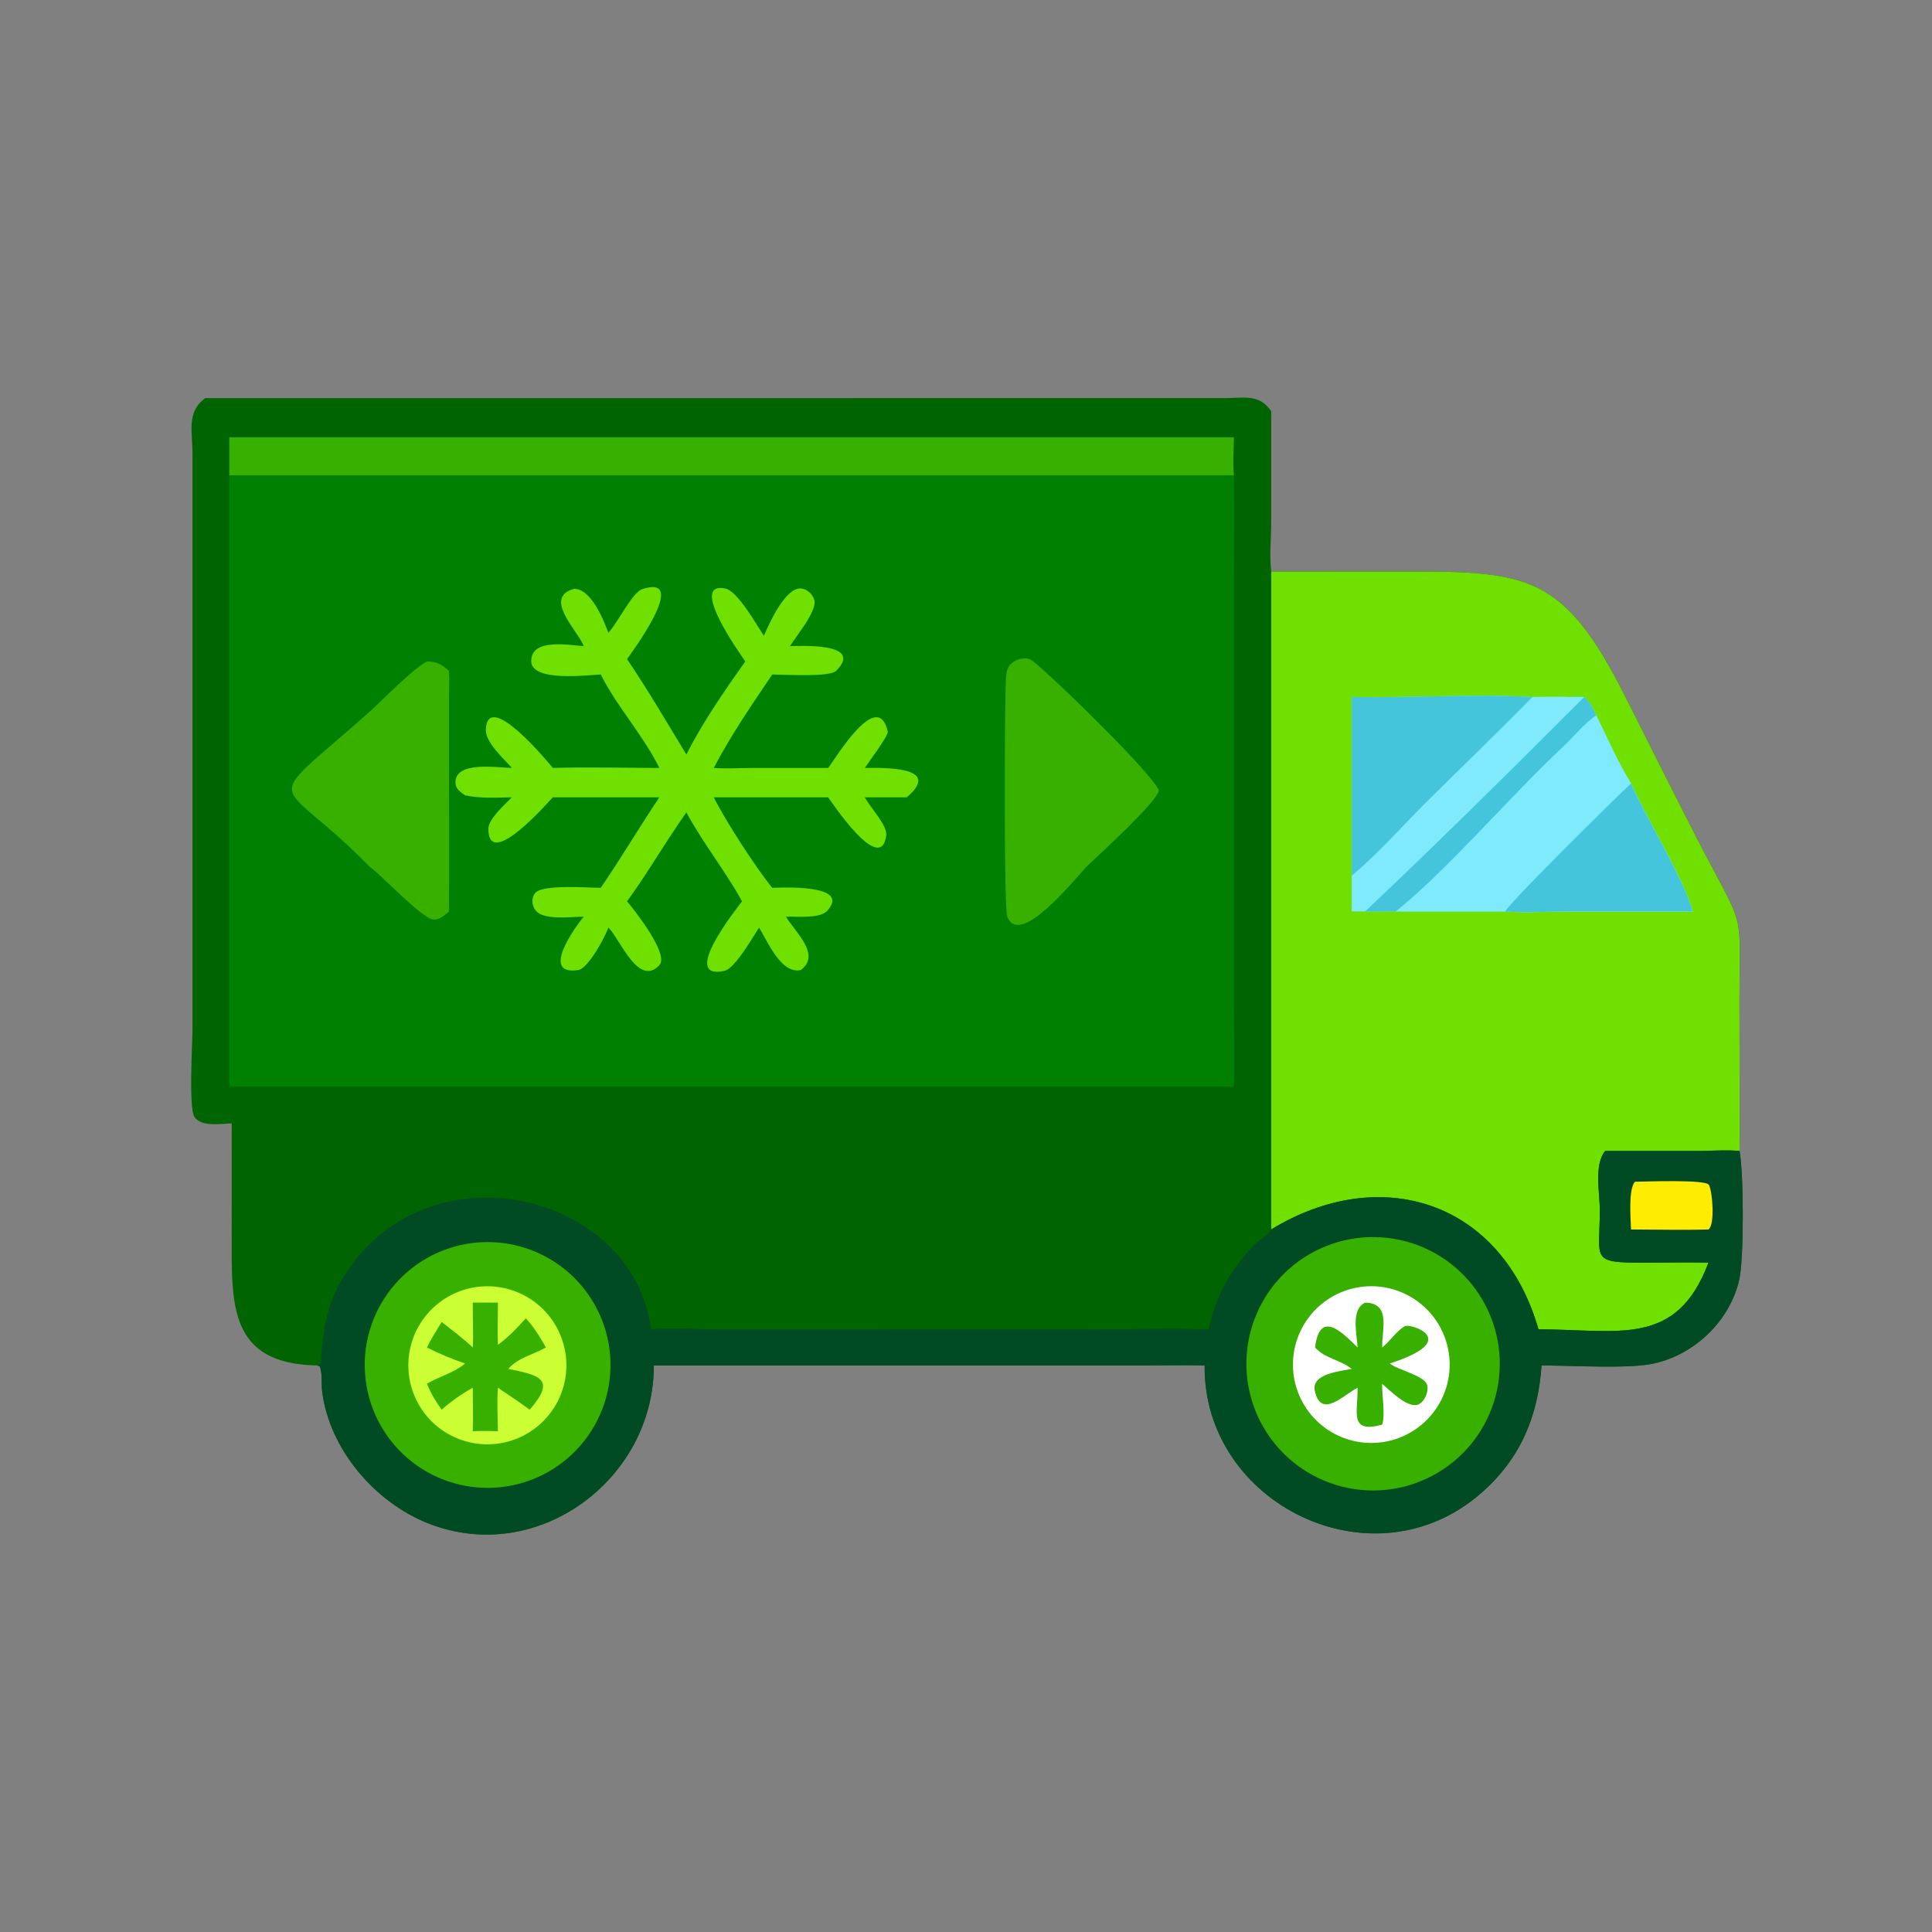
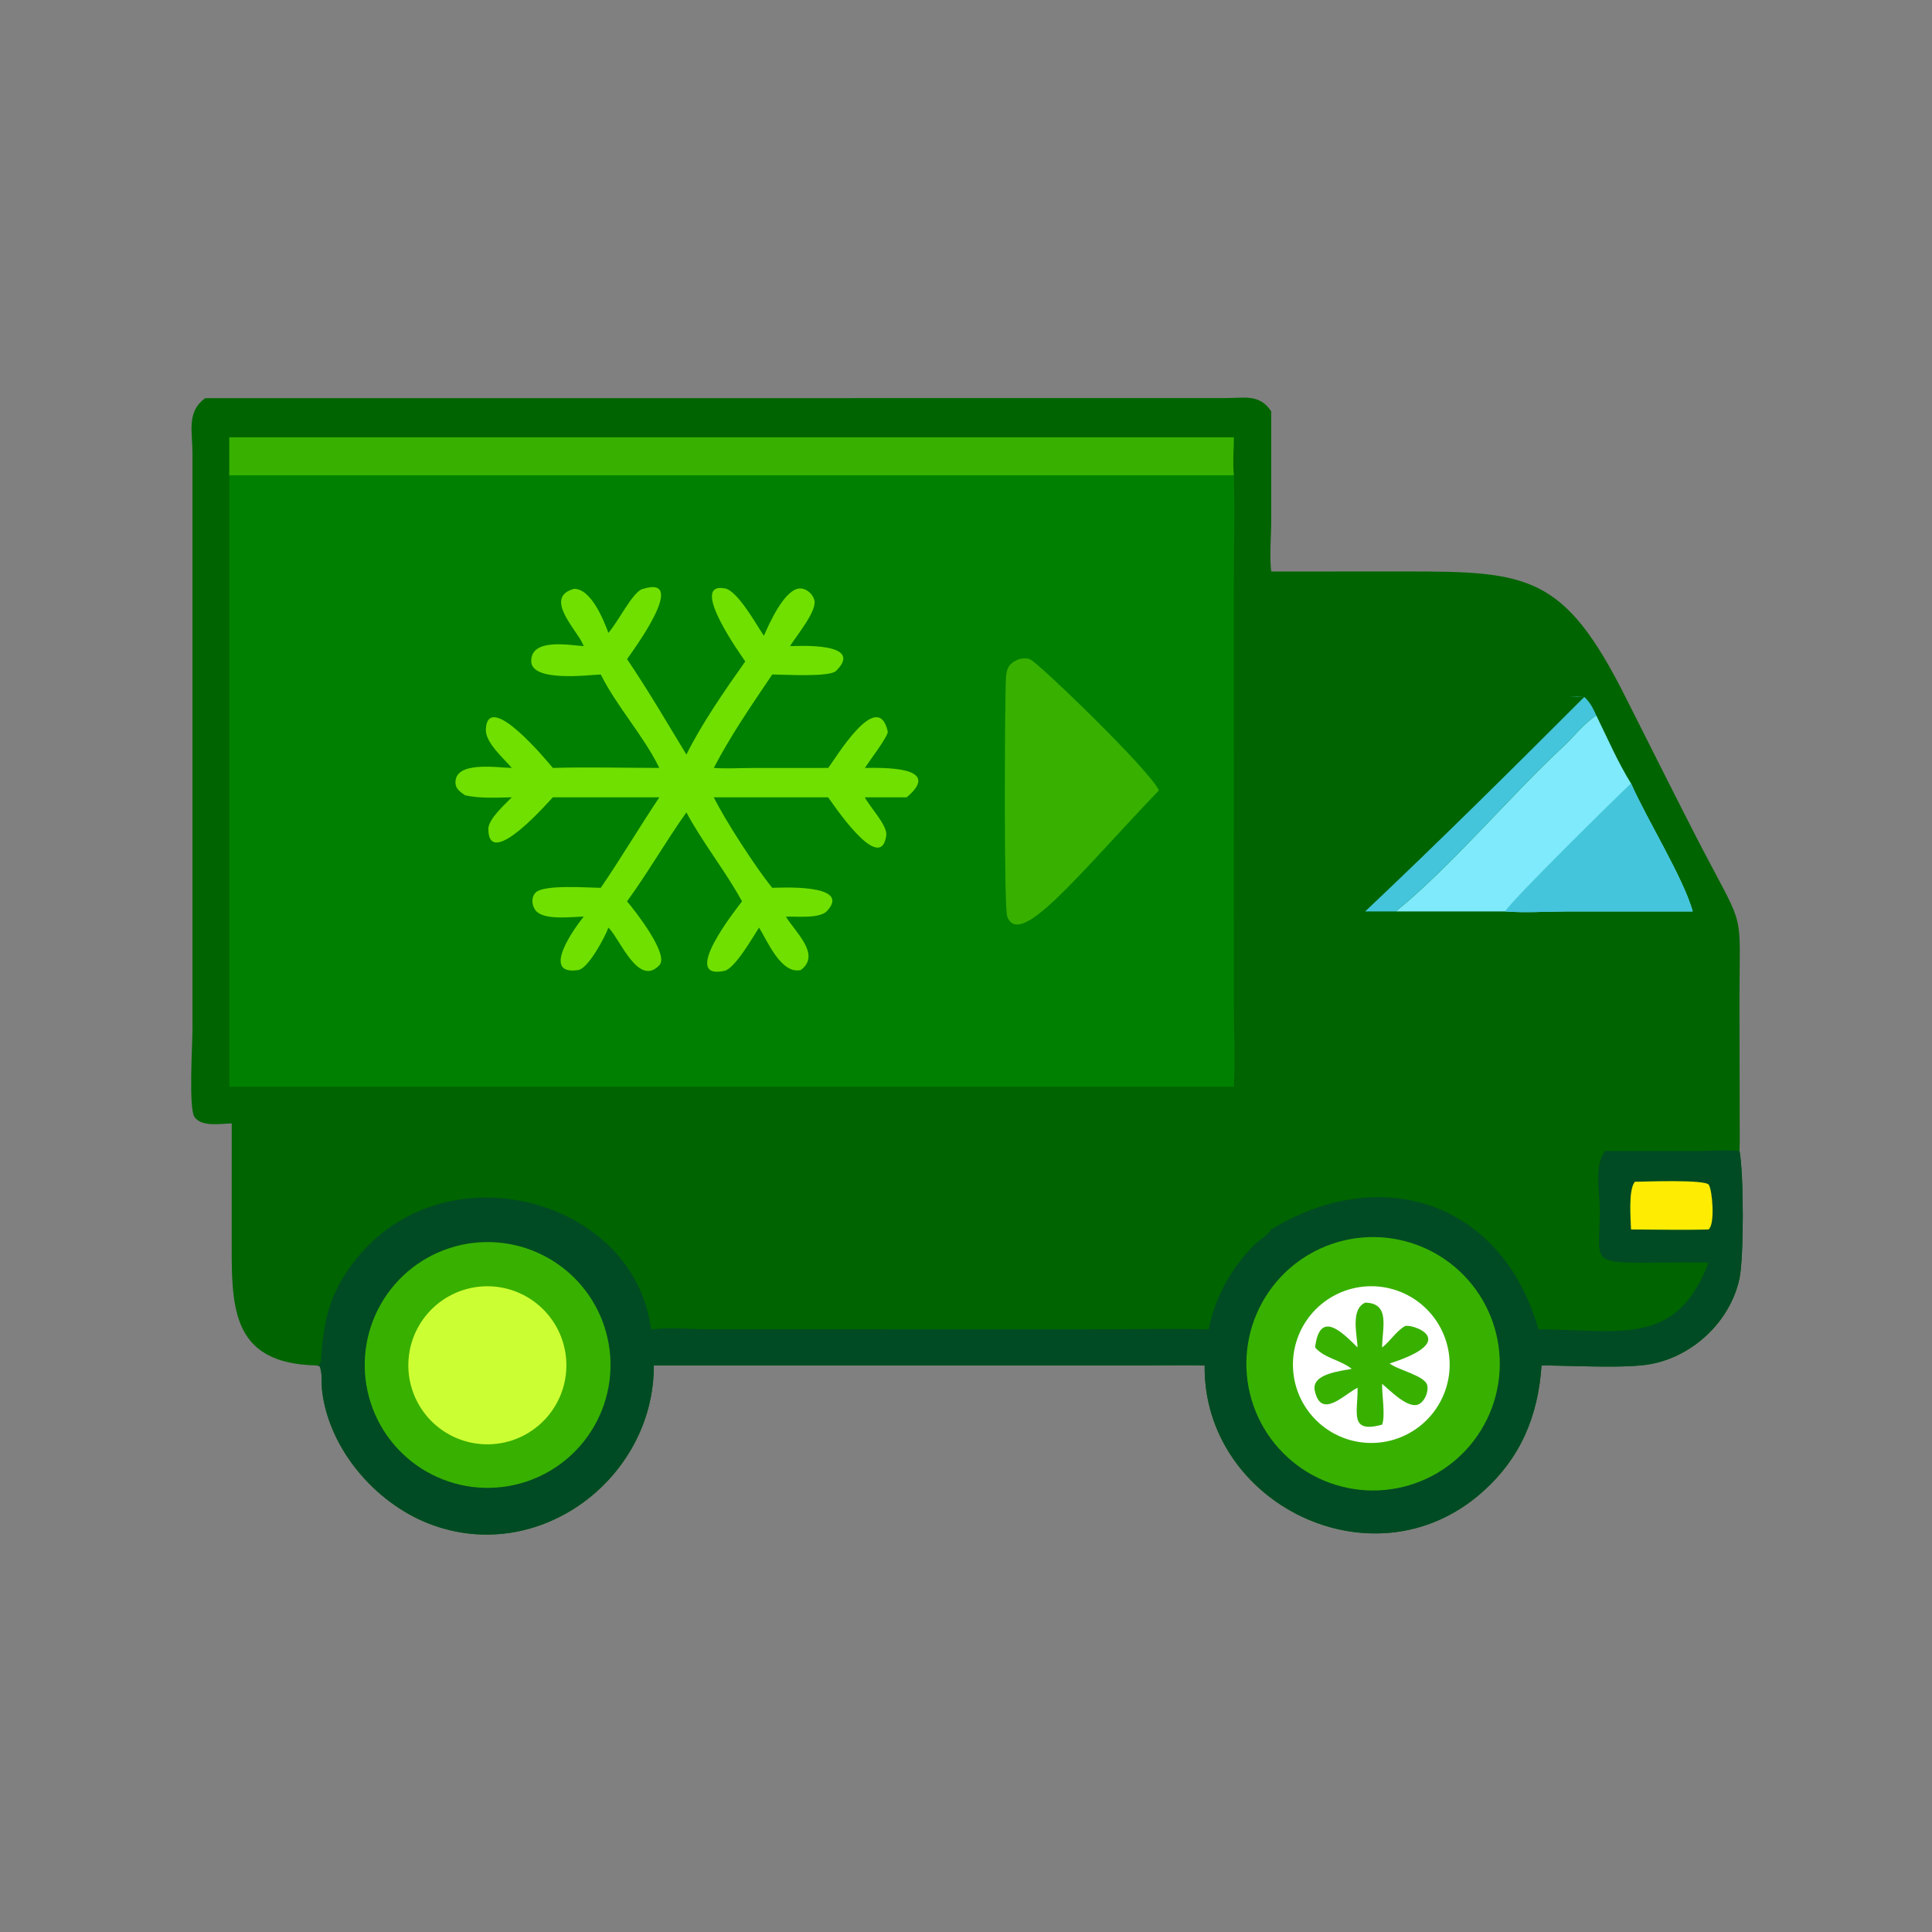
<svg xmlns="http://www.w3.org/2000/svg" width="1024" height="1024">
  <rect width="100%" height="100%" fill="#808080" stroke="none" />
  <path fill="#006400" transform="scale(2 2)" d="M54.393 105.517L324.65 105.5C329.647 105.501 333.821 104.32 336.885 109.003L336.881 138.238C336.877 142.508 336.384 147.246 336.885 151.455L372.825 151.443C405.002 151.432 414.522 152.389 430.711 184.599L442.14 207.297C445.255 213.413 448.328 219.569 451.511 225.649C462.567 246.771 461.004 240.871 460.979 264.61L461.047 302.682C461.043 303.459 461.019 304.236 460.988 305.012C462.119 310.797 462.177 333.331 460.957 338.928C458.498 350.212 448.665 359.468 437.349 361.516C430.566 362.744 416.071 361.853 408.522 361.861C407.605 375.412 402.88 386.627 392.53 395.677C363.767 420.828 318.815 398.408 319.247 361.861C313.957 361.725 308.645 361.857 303.351 361.858L176.439 361.861L173.268 361.861C173.339 391.853 142.693 415.034 113.718 403.799C99.423 398.255 87.191 384.018 85.362 368.557C85.124 366.552 85.499 363.876 84.699 362.068L84.042 361.861C60.53 361.428 61.398 345.651 61.399 327.123L61.409 297.714C58.604 297.752 53.479 298.759 51.561 296.041C49.939 293.742 51.006 276.626 51.007 272.982L51.01 120.017C51.011 114.516 49.368 109.117 54.393 105.517Z" />
-   <path fill="#70E000" transform="scale(2 2)" d="M336.885 151.455L372.825 151.443C405.002 151.432 414.522 152.389 430.711 184.599L442.14 207.297C445.255 213.413 448.328 219.569 451.511 225.649C462.567 246.771 461.004 240.871 460.979 264.61L461.047 302.682C461.043 303.459 461.019 304.236 460.988 305.012C457.759 304.737 454.504 304.927 451.269 305.012L425.377 305.012C422.389 308.73 423.967 316.167 423.97 320.591C423.981 333.866 421.176 334.664 435.947 334.618C441.55 334.601 447.165 334.508 452.767 334.602C444.265 357.24 428.839 352.288 407.713 352.288C397.94 318.222 365.798 308.167 336.885 325.819L336.885 273.079L336.885 160.039L336.885 151.455Z" />
-   <path fill="#7FEAFB" transform="scale(2 2)" d="M415.923 184.703C417.25 184.628 418.521 184.631 419.848 184.703C421.414 186.115 422.17 187.707 423.028 189.581C425.975 195.578 428.704 201.943 432.237 207.612C436.538 217.351 446.139 232.716 448.586 241.538L415.069 241.546C409.753 241.548 404.182 241.957 398.907 241.538L369.894 241.538L361.784 241.538L358.224 241.538L358.224 232.065L358.224 184.703C373.859 184.974 390.735 183.873 406.117 184.703C409.36 184.701 412.69 184.534 415.923 184.703Z" />
  <path fill="#7FEAFB" transform="scale(2 2)" d="M423.028 189.581C425.975 195.578 428.704 201.943 432.237 207.612C436.538 217.351 446.139 232.716 448.586 241.538L415.069 241.546C409.753 241.548 404.182 241.957 398.907 241.538L369.894 241.538C384.016 230.162 400.202 210.964 414.234 197.891C417.093 195.226 419.767 191.716 423.028 189.581Z" />
  <path fill="#44C5DB" transform="scale(2 2)" d="M432.237 207.612C436.538 217.351 446.139 232.716 448.586 241.538L415.069 241.546C409.753 241.548 404.182 241.957 398.907 241.538C399.99 239.149 428.465 211.153 432.237 207.612Z" />
-   <path fill="#44C5DB" transform="scale(2 2)" d="M358.224 184.703C373.859 184.974 390.735 183.873 406.117 184.703C396.653 194.395 386.818 203.755 377.233 213.335C371.024 219.541 364.983 226.45 358.224 232.065L358.224 184.703Z" />
  <path fill="#44C5DB" transform="scale(2 2)" d="M415.923 184.703C417.25 184.628 418.521 184.631 419.848 184.703C421.414 186.115 422.17 187.707 423.028 189.581C419.767 191.716 417.093 195.226 414.234 197.891C400.202 210.964 384.016 230.162 369.894 241.538L361.784 241.538C381.056 223.338 401.032 203.539 419.848 184.703C418.535 184.739 417.236 184.738 415.923 184.703Z" />
  <path fill="#004B23" transform="scale(2 2)" d="M451.269 305.012C454.504 304.927 457.759 304.737 460.988 305.012C462.119 310.797 462.177 333.331 460.957 338.928C458.498 350.212 448.665 359.468 437.349 361.516C430.566 362.744 416.071 361.853 408.522 361.861C407.605 375.412 402.88 386.627 392.53 395.677C363.767 420.828 318.815 398.408 319.247 361.861C313.957 361.725 308.645 361.857 303.351 361.858L176.439 361.861L173.268 361.861C173.339 391.853 142.693 415.034 113.718 403.799C99.423 398.255 87.191 384.018 85.362 368.557C85.124 366.552 85.499 363.876 84.699 362.068L84.042 361.861C85.347 361.521 85.072 359.832 85.171 358.668C86.001 349.017 87.618 342.594 93.604 334.657C116.932 303.725 168.089 317.183 172.533 352.288C177.819 351.753 183.576 352.28 188.917 352.286L287.917 352.294C298.683 352.292 309.517 352.018 320.275 352.288C322.083 343.678 326.118 336.382 332.249 330.038C333.639 328.601 335.873 327.523 336.885 325.819C365.798 308.167 397.94 318.222 407.713 352.288C428.839 352.288 444.265 357.24 452.767 334.602C447.165 334.508 441.55 334.601 435.947 334.618C421.176 334.664 423.981 333.866 423.97 320.591C423.967 316.167 422.389 308.73 425.377 305.012L451.269 305.012Z" />
  <path fill="#38B000" transform="scale(2 2)" d="M362.693 327.853Q363.514 327.824 364.336 327.835Q365.158 327.846 365.978 327.898Q366.799 327.949 367.615 328.04Q368.432 328.132 369.244 328.263Q370.055 328.394 370.859 328.565Q371.663 328.736 372.458 328.946Q373.252 329.156 374.036 329.405Q374.819 329.653 375.589 329.94Q376.36 330.226 377.115 330.55Q377.87 330.874 378.609 331.235Q379.348 331.595 380.068 331.991Q380.788 332.388 381.488 332.819Q382.188 333.25 382.865 333.714Q383.543 334.179 384.198 334.676Q384.852 335.173 385.481 335.702Q386.111 336.231 386.713 336.79Q387.316 337.349 387.891 337.936Q388.465 338.524 389.01 339.139Q389.556 339.754 390.07 340.395Q390.584 341.036 391.067 341.702Q391.549 342.367 391.999 343.055Q392.448 343.743 392.863 344.453Q393.278 345.162 393.658 345.891Q394.038 346.62 394.382 347.366Q394.726 348.113 395.033 348.875Q395.339 349.638 395.609 350.414Q395.878 351.191 396.109 351.98Q396.34 352.769 396.532 353.568Q396.724 354.367 396.876 355.175Q397.029 355.982 397.142 356.796Q397.255 357.61 397.328 358.429Q397.401 359.248 397.434 360.069Q397.467 360.89 397.46 361.712Q397.452 362.534 397.405 363.354Q397.357 364.175 397.27 364.992Q397.182 365.809 397.055 366.621Q396.927 367.433 396.76 368.238Q396.593 369.043 396.387 369.838Q396.181 370.634 395.936 371.419Q395.691 372.203 395.408 372.975Q395.125 373.747 394.805 374.503Q394.484 375.26 394.127 376.001Q393.77 376.741 393.377 377.463Q392.984 378.185 392.557 378.887Q392.129 379.589 391.668 380.269Q391.206 380.949 390.712 381.606Q390.218 382.262 389.692 382.894Q389.166 383.526 388.61 384.131Q388.054 384.736 387.469 385.314Q386.884 385.891 386.272 386.439Q385.659 386.987 385.021 387.505Q384.382 388.022 383.719 388.508Q383.056 388.993 382.37 389.446Q381.684 389.898 380.976 390.317Q380.269 390.735 379.542 391.118Q378.815 391.502 378.07 391.849Q377.325 392.196 376.564 392.507Q375.803 392.817 375.028 393.09Q374.252 393.363 373.465 393.598Q372.677 393.832 371.879 394.028Q371.081 394.224 370.274 394.38Q369.467 394.537 368.653 394.654Q367.84 394.77 367.021 394.847Q366.203 394.924 365.382 394.961Q364.556 394.998 363.729 394.994Q362.902 394.991 362.077 394.946Q361.251 394.902 360.429 394.817Q359.606 394.732 358.789 394.607Q357.971 394.481 357.161 394.316Q356.351 394.15 355.55 393.945Q354.749 393.74 353.959 393.496Q353.169 393.252 352.392 392.969Q351.615 392.686 350.853 392.365Q350.091 392.045 349.346 391.687Q348.6 391.329 347.874 390.935Q347.147 390.541 346.44 390.111Q345.733 389.682 345.049 389.218Q344.364 388.755 343.703 388.258Q343.042 387.761 342.406 387.232Q341.771 386.704 341.162 386.144Q340.553 385.585 339.972 384.996Q339.392 384.408 338.841 383.791Q338.29 383.175 337.77 382.532Q337.25 381.889 336.762 381.221Q336.274 380.553 335.82 379.863Q335.366 379.172 334.946 378.459Q334.526 377.747 334.142 377.015Q333.758 376.282 333.41 375.532Q333.063 374.782 332.752 374.016Q332.442 373.249 332.17 372.468Q331.898 371.688 331.664 370.894Q331.431 370.101 331.237 369.297Q331.043 368.494 330.888 367.681Q330.734 366.869 330.62 366.05Q330.506 365.231 330.432 364.408Q330.358 363.584 330.325 362.758Q330.292 361.932 330.3 361.105Q330.307 360.278 330.355 359.453Q330.404 358.627 330.493 357.805Q330.581 356.983 330.711 356.167Q330.84 355.35 331.009 354.54Q331.178 353.731 331.387 352.931Q331.596 352.131 331.844 351.342Q332.092 350.553 332.378 349.778Q332.665 349.002 332.989 348.242Q333.313 347.481 333.675 346.737Q334.036 345.994 334.434 345.269Q334.831 344.544 335.264 343.839Q335.697 343.134 336.164 342.452Q336.63 341.77 337.13 341.111Q337.63 340.452 338.162 339.819Q338.694 339.186 339.256 338.58Q339.818 337.973 340.409 337.395Q341.001 336.818 341.62 336.269Q342.239 335.721 342.884 335.204Q343.53 334.688 344.2 334.203Q344.87 333.718 345.563 333.267Q346.256 332.816 346.97 332.4Q347.685 331.984 348.419 331.603Q349.153 331.222 349.904 330.878Q350.656 330.534 351.424 330.227Q352.192 329.921 352.974 329.652Q353.756 329.384 354.55 329.154Q355.345 328.924 356.149 328.734Q356.954 328.544 357.767 328.393Q358.58 328.243 359.399 328.132Q360.219 328.022 361.043 327.952Q361.867 327.882 362.693 327.853Z" />
  <path fill="white" transform="scale(2 2)" d="M362.327 340.889Q362.835 340.862 363.344 340.861Q363.852 340.859 364.36 340.883Q364.869 340.906 365.375 340.954Q365.881 341.002 366.385 341.075Q366.888 341.148 367.387 341.245Q367.887 341.343 368.38 341.465Q368.874 341.586 369.362 341.732Q369.849 341.878 370.329 342.048Q370.808 342.217 371.279 342.41Q371.75 342.603 372.21 342.818Q372.671 343.034 373.121 343.271Q373.57 343.509 374.008 343.769Q374.445 344.029 374.869 344.309Q375.294 344.59 375.704 344.891Q376.114 345.192 376.508 345.513Q376.903 345.834 377.282 346.174Q377.66 346.513 378.022 346.871Q378.383 347.229 378.727 347.604Q379.07 347.979 379.395 348.371Q379.72 348.762 380.025 349.169Q380.33 349.576 380.615 349.998Q380.9 350.419 381.164 350.854Q381.428 351.289 381.67 351.736Q381.912 352.183 382.132 352.642Q382.353 353.1 382.55 353.569Q382.747 354.038 382.922 354.516Q383.096 354.994 383.246 355.479Q383.397 355.965 383.524 356.458Q383.651 356.951 383.753 357.449Q383.855 357.947 383.933 358.45Q384.011 358.952 384.064 359.458Q384.118 359.964 384.146 360.472Q384.174 360.98 384.178 361.489Q384.181 361.997 384.16 362.505Q384.138 363.014 384.092 363.52Q384.046 364.027 383.975 364.53Q383.904 365.034 383.808 365.534Q383.712 366.033 383.592 366.528Q383.473 367.022 383.329 367.51Q383.185 367.998 383.017 368.478Q382.849 368.958 382.658 369.43Q382.467 369.901 382.253 370.363Q382.039 370.824 381.803 371.275Q381.567 371.725 381.309 372.164Q381.051 372.602 380.772 373.027Q380.493 373.452 380.193 373.863Q379.894 374.275 379.574 374.67Q379.255 375.066 378.916 375.446Q378.578 375.826 378.221 376.189Q377.865 376.552 377.491 376.896Q377.117 377.241 376.727 377.568Q376.336 377.894 375.931 378.2Q375.525 378.507 375.104 378.794Q374.684 379.08 374.25 379.345Q373.816 379.611 373.37 379.855Q372.924 380.099 372.466 380.321Q372.008 380.543 371.54 380.742Q371.072 380.941 370.595 381.117Q370.118 381.293 369.632 381.445Q369.147 381.598 368.655 381.726Q368.163 381.855 367.665 381.959Q367.167 382.063 366.664 382.143Q366.162 382.223 365.656 382.278Q365.151 382.333 364.643 382.363Q364.133 382.393 363.622 382.399Q363.111 382.404 362.6 382.384Q362.089 382.364 361.58 382.319Q361.071 382.274 360.565 382.204Q360.059 382.134 359.557 382.039Q359.054 381.945 358.557 381.825Q358.06 381.706 357.57 381.562Q357.08 381.419 356.597 381.251Q356.114 381.083 355.64 380.892Q355.166 380.701 354.702 380.487Q354.238 380.273 353.785 380.036Q353.332 379.799 352.892 379.54Q352.451 379.281 352.023 379.001Q351.596 378.721 351.183 378.42Q350.77 378.119 350.372 377.799Q349.974 377.478 349.592 377.138Q349.211 376.798 348.846 376.44Q348.482 376.081 348.136 375.706Q347.789 375.33 347.462 374.937Q347.134 374.545 346.827 374.137Q346.519 373.729 346.232 373.306Q345.944 372.884 345.678 372.447Q345.412 372.011 345.167 371.562Q344.923 371.113 344.701 370.653Q344.479 370.193 344.28 369.722Q344.081 369.251 343.905 368.771Q343.729 368.292 343.577 367.804Q343.426 367.316 343.298 366.821Q343.17 366.326 343.067 365.825Q342.964 365.325 342.885 364.82Q342.807 364.315 342.753 363.807Q342.699 363.298 342.671 362.788Q342.643 362.278 342.639 361.767Q342.636 361.256 342.658 360.745Q342.679 360.234 342.726 359.726Q342.773 359.217 342.845 358.711Q342.917 358.205 343.014 357.703Q343.11 357.201 343.231 356.704Q343.353 356.208 343.498 355.718Q343.644 355.228 343.813 354.746Q343.982 354.264 344.175 353.791Q344.368 353.317 344.584 352.854Q344.8 352.391 345.039 351.939Q345.277 351.487 345.537 351.047Q345.798 350.608 346.08 350.181Q346.361 349.755 346.664 349.343Q346.966 348.931 347.288 348.534Q347.61 348.137 347.952 347.757Q348.293 347.377 348.653 347.014Q349.013 346.651 349.39 346.306Q349.767 345.961 350.16 345.635Q350.554 345.309 350.963 345.002Q351.372 344.696 351.796 344.411Q352.22 344.125 352.657 343.86Q353.094 343.596 353.544 343.353Q353.994 343.11 354.455 342.89Q354.916 342.67 355.387 342.472Q355.859 342.275 356.339 342.101Q356.82 341.927 357.308 341.777Q357.797 341.627 358.292 341.501Q358.787 341.375 359.288 341.274Q359.789 341.172 360.294 341.096Q360.8 341.019 361.308 340.967Q361.817 340.916 362.327 340.889Z" />
  <path fill="#38B000" transform="scale(2 2)" d="M361.784 345.217C368.622 345.313 366.238 352.193 366.276 357.095C368.449 355.431 369.935 352.828 372.312 351.444C373.69 350.642 387.755 355.104 368.274 361.33C370.399 363.052 377.422 364.513 378.189 366.986C378.739 368.755 377.391 371.987 375.396 372.333C372.575 372.823 368.321 368.434 366.276 366.722C366.183 369.615 367.191 375.063 366.276 377.545C357.394 379.981 359.904 374.224 359.772 367.767C356.276 369.447 350.071 376.322 348.425 368.5C347.485 364.039 355.392 363.341 358.224 362.764C355.16 360.333 351.13 360.038 348.512 357.095C349.712 347.106 355.475 352.812 359.772 357.095C359.645 353.678 357.852 347.006 361.784 345.217Z" />
  <path fill="#38B000" transform="scale(2 2)" d="M125.352 329.389Q126.146 329.294 126.943 329.238Q127.741 329.182 128.54 329.165Q129.339 329.148 130.139 329.171Q130.938 329.193 131.735 329.255Q132.532 329.317 133.325 329.417Q134.118 329.518 134.906 329.658Q135.693 329.797 136.472 329.975Q137.252 330.153 138.021 330.369Q138.791 330.585 139.549 330.838Q140.308 331.092 141.053 331.382Q141.797 331.673 142.527 331.999Q143.257 332.326 143.97 332.688Q144.683 333.05 145.377 333.446Q146.071 333.843 146.745 334.273Q147.419 334.703 148.071 335.166Q148.723 335.628 149.352 336.122Q149.98 336.616 150.584 337.141Q151.187 337.665 151.764 338.218Q152.341 338.772 152.891 339.353Q153.44 339.934 153.96 340.541Q154.48 341.148 154.97 341.78Q155.459 342.412 155.917 343.067Q156.375 343.723 156.801 344.399Q157.226 345.076 157.618 345.773Q158.009 346.47 158.366 347.186Q158.723 347.901 159.045 348.633Q159.366 349.365 159.651 350.112Q159.937 350.859 160.185 351.619Q160.433 352.379 160.643 353.15Q160.854 353.922 161.026 354.702Q161.199 355.483 161.333 356.271Q161.467 357.059 161.562 357.853Q161.657 358.647 161.713 359.444Q161.769 360.242 161.786 361.041Q161.803 361.841 161.781 362.64Q161.758 363.439 161.697 364.236Q161.635 365.033 161.535 365.826Q161.434 366.619 161.295 367.407Q161.155 368.194 160.978 368.973Q160.8 369.753 160.584 370.523Q160.368 371.292 160.115 372.051Q159.861 372.809 159.571 373.554Q159.281 374.299 158.954 375.029Q158.628 375.758 158.266 376.471Q157.904 377.184 157.508 377.878Q157.111 378.573 156.681 379.247Q156.251 379.921 155.789 380.573Q155.326 381.225 154.832 381.854Q154.338 382.482 153.814 383.086Q153.29 383.689 152.736 384.267Q152.183 384.844 151.602 385.393Q151.021 385.942 150.414 386.463Q149.807 386.983 149.175 387.472Q148.543 387.962 147.888 388.42Q147.233 388.879 146.556 389.304Q145.879 389.729 145.182 390.121Q144.485 390.513 143.77 390.87Q143.055 391.227 142.323 391.549Q141.591 391.87 140.844 392.155Q140.097 392.441 139.337 392.689Q138.577 392.937 137.806 393.148Q137.034 393.358 136.254 393.531Q135.473 393.704 134.685 393.838Q133.897 393.972 133.103 394.067Q132.309 394.162 131.511 394.218Q130.714 394.275 129.914 394.292Q129.115 394.308 128.316 394.286Q127.516 394.264 126.719 394.202Q125.922 394.141 125.128 394.04Q124.335 393.94 123.548 393.801Q122.76 393.661 121.981 393.483Q121.201 393.306 120.431 393.09Q119.661 392.874 118.903 392.621Q118.145 392.367 117.399 392.077Q116.654 391.787 115.924 391.46Q115.195 391.134 114.481 390.772Q113.768 390.41 113.074 390.013Q112.38 389.617 111.706 389.187Q111.031 388.757 110.379 388.294Q109.727 387.831 109.098 387.337Q108.47 386.843 107.866 386.319Q107.262 385.794 106.685 385.241Q106.108 384.688 105.558 384.107Q105.009 383.526 104.489 382.919Q103.968 382.311 103.479 381.679Q102.989 381.047 102.531 380.392Q102.072 379.737 101.647 379.06Q101.221 378.383 100.83 377.685Q100.438 376.988 100.081 376.273Q99.724 375.557 99.402 374.825Q99.081 374.093 98.796 373.346Q98.51 372.599 98.262 371.839Q98.014 371.079 97.803 370.308Q97.593 369.536 97.42 368.755Q97.248 367.975 97.114 367.186Q96.98 366.398 96.885 365.604Q96.789 364.81 96.733 364.012Q96.677 363.215 96.66 362.415Q96.644 361.616 96.666 360.817Q96.688 360.017 96.75 359.22Q96.811 358.423 96.912 357.63Q97.013 356.836 97.152 356.049Q97.291 355.262 97.469 354.482Q97.647 353.702 97.863 352.932Q98.079 352.163 98.333 351.404Q98.586 350.646 98.876 349.901Q99.167 349.156 99.493 348.426Q99.82 347.696 100.182 346.983Q100.544 346.27 100.941 345.576Q101.337 344.881 101.767 344.207Q102.198 343.533 102.66 342.881Q103.123 342.229 103.617 341.6Q104.111 340.971 104.636 340.368Q105.16 339.764 105.714 339.187Q106.267 338.61 106.848 338.06Q107.429 337.511 108.036 336.991Q108.644 336.471 109.276 335.981Q109.908 335.491 110.563 335.033Q111.219 334.575 111.896 334.15Q112.573 333.724 113.27 333.333Q113.967 332.941 114.683 332.584Q115.398 332.227 116.13 331.906Q116.862 331.584 117.61 331.299Q118.357 331.014 119.117 330.766Q119.877 330.518 120.648 330.307Q121.42 330.097 122.201 329.924Q122.981 329.752 123.77 329.618Q124.558 329.484 125.352 329.389Z" />
  <path fill="#CF3" transform="scale(2 2)" d="M126.822 341.001Q127.332 340.944 127.844 340.912Q128.356 340.88 128.87 340.873Q129.383 340.866 129.896 340.884Q130.409 340.902 130.92 340.945Q131.431 340.989 131.94 341.057Q132.449 341.125 132.954 341.218Q133.458 341.312 133.958 341.429Q134.457 341.547 134.951 341.689Q135.444 341.831 135.929 341.997Q136.415 342.163 136.892 342.353Q137.369 342.542 137.836 342.755Q138.303 342.968 138.759 343.203Q139.215 343.439 139.659 343.696Q140.103 343.953 140.534 344.232Q140.965 344.511 141.382 344.811Q141.798 345.11 142.2 345.43Q142.601 345.75 142.987 346.089Q143.372 346.427 143.74 346.785Q144.109 347.142 144.459 347.517Q144.809 347.892 145.141 348.284Q145.472 348.676 145.784 349.083Q146.096 349.491 146.388 349.913Q146.68 350.335 146.95 350.772Q147.221 351.208 147.47 351.656Q147.719 352.105 147.946 352.566Q148.172 353.026 148.376 353.497Q148.58 353.968 148.76 354.449Q148.941 354.929 149.098 355.418Q149.255 355.906 149.387 356.402Q149.52 356.898 149.628 357.4Q149.736 357.901 149.82 358.408Q149.903 358.914 149.962 359.424Q150.021 359.934 150.054 360.446Q150.088 360.958 150.096 361.471Q150.105 361.984 150.088 362.497Q150.071 363.01 150.03 363.522Q149.988 364.034 149.921 364.542Q149.854 365.051 149.763 365.556Q149.671 366.061 149.555 366.561Q149.438 367.061 149.298 367.555Q149.157 368.048 148.993 368.534Q148.828 369.021 148.64 369.498Q148.452 369.975 148.24 370.443Q148.029 370.911 147.795 371.368Q147.561 371.824 147.305 372.269Q147.048 372.714 146.771 373.146Q146.493 373.577 146.195 373.995Q145.896 374.412 145.578 374.815Q145.259 375.217 144.922 375.604Q144.584 375.99 144.227 376.359Q143.871 376.729 143.497 377.08Q143.123 377.432 142.732 377.765Q142.341 378.097 141.935 378.41Q141.528 378.724 141.107 379.016Q140.685 379.309 140.25 379.581Q139.815 379.853 139.367 380.103Q138.918 380.354 138.459 380.582Q137.999 380.81 137.528 381.015Q137.058 381.22 136.578 381.402Q136.098 381.584 135.61 381.742Q135.122 381.9 134.626 382.034Q134.131 382.169 133.629 382.278Q133.128 382.388 132.622 382.473Q132.116 382.558 131.606 382.618Q131.094 382.678 130.58 382.713Q130.067 382.749 129.551 382.758Q129.036 382.768 128.521 382.753Q128.007 382.737 127.493 382.696Q126.98 382.655 126.469 382.589Q125.958 382.523 125.451 382.432Q124.944 382.341 124.442 382.225Q123.94 382.109 123.444 381.969Q122.949 381.829 122.46 381.664Q121.972 381.499 121.493 381.311Q121.013 381.122 120.544 380.911Q120.074 380.699 119.615 380.464Q119.157 380.23 118.71 379.973Q118.264 379.716 117.83 379.438Q117.397 379.159 116.978 378.86Q116.559 378.56 116.155 378.241Q115.751 377.921 115.363 377.582Q114.975 377.243 114.605 376.885Q114.234 376.527 113.882 376.151Q113.529 375.776 113.195 375.383Q112.862 374.991 112.548 374.582Q112.234 374.174 111.94 373.751Q111.647 373.327 111.374 372.89Q111.102 372.453 110.852 372.003Q110.601 371.552 110.373 371.091Q110.145 370.629 109.94 370.156Q109.735 369.683 109.553 369.201Q109.371 368.719 109.214 368.229Q109.056 367.739 108.923 367.241Q108.789 366.743 108.68 366.24Q108.572 365.736 108.488 365.228Q108.404 364.72 108.345 364.208Q108.286 363.696 108.253 363.182Q108.219 362.668 108.211 362.153Q108.202 361.638 108.219 361.123Q108.237 360.608 108.279 360.095Q108.321 359.582 108.389 359.071Q108.456 358.56 108.549 358.053Q108.641 357.547 108.759 357.045Q108.876 356.544 109.018 356.048Q109.16 355.553 109.326 355.065Q109.492 354.578 109.682 354.099Q109.871 353.62 110.084 353.151Q110.298 352.682 110.533 352.224Q110.769 351.766 111.028 351.32Q111.286 350.875 111.565 350.442Q111.845 350.01 112.146 349.591Q112.446 349.173 112.767 348.77Q113.088 348.367 113.428 347.98Q113.769 347.594 114.128 347.224Q114.487 346.854 114.863 346.503Q115.24 346.151 115.633 345.819Q116.027 345.487 116.436 345.174Q116.845 344.861 117.269 344.569Q117.694 344.276 118.132 344.005Q118.57 343.734 119.021 343.485Q119.471 343.236 119.934 343.009Q120.396 342.782 120.87 342.579Q121.343 342.375 121.825 342.195Q122.308 342.014 122.799 341.858Q123.29 341.702 123.788 341.57Q124.285 341.438 124.789 341.331Q125.293 341.223 125.802 341.141Q126.31 341.058 126.822 341.001Z" />
-   <path fill="#38B000" transform="scale(2 2)" d="M125.299 345.217C127.511 345.162 129.736 345.214 131.95 345.217C131.962 348.946 131.816 352.675 131.95 356.404C134.779 354.309 137.027 351.968 139.356 349.356C141.48 351.688 143.146 354.343 144.664 357.095C141.252 359.025 137.399 359.743 134.689 362.764C143.037 364.469 147.48 365.478 140.355 373.583C137.634 371.545 134.76 369.682 131.95 367.767C131.66 371.545 131.924 375.499 131.95 379.293C129.719 379.201 127.529 379.185 125.299 379.293C125.393 375.454 125.324 371.607 125.299 367.767C122.308 369.435 119.603 371.29 117.053 373.583C115.429 371.379 114.197 369.249 113.14 366.722C116.391 364.737 120.344 363.852 123.244 361.33C119.731 360.14 116.448 358.792 113.14 357.095C114.297 354.756 115.69 352.554 117.053 350.331C119.864 352.531 122.686 354.655 125.299 357.095C125.492 353.161 125.245 349.164 125.299 345.217Z" />
  <path fill="#FEEC03" transform="scale(2 2)" d="M433.252 313.18C435.795 313.142 451.889 312.523 452.845 313.969C453.819 315.443 454.55 324.629 452.767 325.819C445.946 326.02 439.065 325.832 432.237 325.819C432.14 322.864 431.497 315.305 433.252 313.18Z" />
  <path fill="green" transform="scale(2 2)" d="M60.765 115.889L326.986 115.889C326.962 119.176 326.678 122.702 326.986 125.968C327.285 136.083 326.981 146.293 326.979 156.418L326.983 265.316C326.985 272.829 327.367 280.494 326.986 287.986L60.765 287.986L60.765 125.968L60.765 115.889Z" />
  <path fill="#38B000" transform="scale(2 2)" d="M60.765 115.889L326.986 115.889C326.962 119.176 326.678 122.702 326.986 125.968L60.765 125.968L60.765 115.889Z" />
  <path fill="#70E000" transform="scale(2 2)" d="M197.508 175.284C197.094 174.608 182.044 153.988 192.159 155.946C195.503 156.594 200.438 165.523 202.434 168.489C204.009 164.896 207.645 156.887 211.436 156.018C213.354 155.577 215.446 157.318 215.837 159.149C216.455 162.05 211.001 168.56 209.366 171.229C211.488 171.215 229.236 170.125 221.587 177.784C219.849 179.524 207.795 178.755 204.658 178.746C199.265 186.726 193.609 194.959 189.161 203.509C192.507 203.747 195.97 203.527 199.332 203.523L219.476 203.509C221.424 201.037 232.579 182.188 235.267 193.843C235.519 194.936 230.198 201.952 229.191 203.509C233.314 203.481 250.237 202.912 240.283 211.298L229.191 211.298C230.512 213.905 235.233 218.732 234.867 221.402C233.372 232.288 220.181 212.209 219.476 211.298L189.161 211.298C192.095 217.274 200.515 230.293 204.658 235.278C206.144 235.279 225.963 234.055 219.181 241.419C217.248 243.518 210.927 242.825 208.272 242.919C210.696 246.976 217.695 252.992 212.226 257.065C207.035 258.27 203.389 249.421 201.16 245.829C199.501 248.345 194.762 256.703 191.961 257.297C180.017 259.828 195.183 240.798 196.648 238.867C192.192 230.745 186.275 223.429 181.904 215.294C176.425 222.99 171.722 231.254 166.174 238.867C168.463 241.57 177.361 252.98 174.756 255.768C169.269 261.639 164.415 249.181 161.524 246.133L161.232 245.829C160.451 248.095 155.936 256.669 153.241 257.074C142.959 258.621 152.565 245.503 154.692 242.919C151.441 242.958 144.86 243.847 142.353 241.697C140.952 240.496 140.576 237.807 142.006 236.489C144.322 234.355 155.745 235.256 159.206 235.278C164.582 227.431 169.442 219.211 174.735 211.298L146.506 211.298C146.128 211.571 129.419 231.139 129.418 219.673C129.418 217.044 133.85 213.13 135.635 211.298C131.671 211.361 127.119 211.641 123.244 210.76C122.127 209.97 120.811 209.136 120.713 207.625C120.313 201.452 132.166 203.506 135.635 203.509C133.489 200.981 128.61 196.802 128.756 193.323C129.214 182.412 145.582 202.396 146.506 203.509C155.887 203.237 165.346 203.5 174.735 203.509C170.406 194.725 163.564 187.418 159.206 178.746C156.008 178.872 140.85 180.838 140.783 175.234C140.707 168.993 150.956 171.005 154.692 171.229L154.43 170.64C152.723 166.758 143.954 158.275 152.134 156.046C156.613 156.01 159.922 164.156 161.232 167.718C163.769 164.877 167.625 156.949 170.217 156.117C183.061 151.993 167.086 173.32 166.174 174.673C171.736 182.87 176.756 191.507 181.904 199.973C185.833 191.983 192.313 182.597 197.508 175.284Z" />
-   <path fill="#38B000" transform="scale(2 2)" d="M270.054 174.673C271.072 174.495 272.055 174.305 273.031 174.754C275.431 175.86 304.997 204.418 307.119 209.467C306.668 212.522 291.155 226.589 288.127 229.497C285.406 232.193 270.307 251.505 266.937 242.933C266.018 240.596 266.261 187.323 266.551 180.477C266.682 177.376 267.017 175.913 270.054 174.673Z" />
-   <path fill="#38B000" transform="scale(2 2)" d="M113.14 175.284C115.784 175.313 117.1 176.08 118.972 177.822C119.144 180.319 118.991 182.87 118.985 185.373L118.976 200.145C118.972 213.938 119.126 227.747 118.972 241.538C117.687 242.713 115.779 244.365 113.939 243.409C109.625 241.169 102.175 232.929 97.74 229.497C73.403 204.443 68.105 215.096 97.271 189.224C101.328 185.625 109.136 177.44 113.14 175.284Z" />
+   <path fill="#38B000" transform="scale(2 2)" d="M270.054 174.673C271.072 174.495 272.055 174.305 273.031 174.754C275.431 175.86 304.997 204.418 307.119 209.467C285.406 232.193 270.307 251.505 266.937 242.933C266.018 240.596 266.261 187.323 266.551 180.477C266.682 177.376 267.017 175.913 270.054 174.673Z" />
</svg>